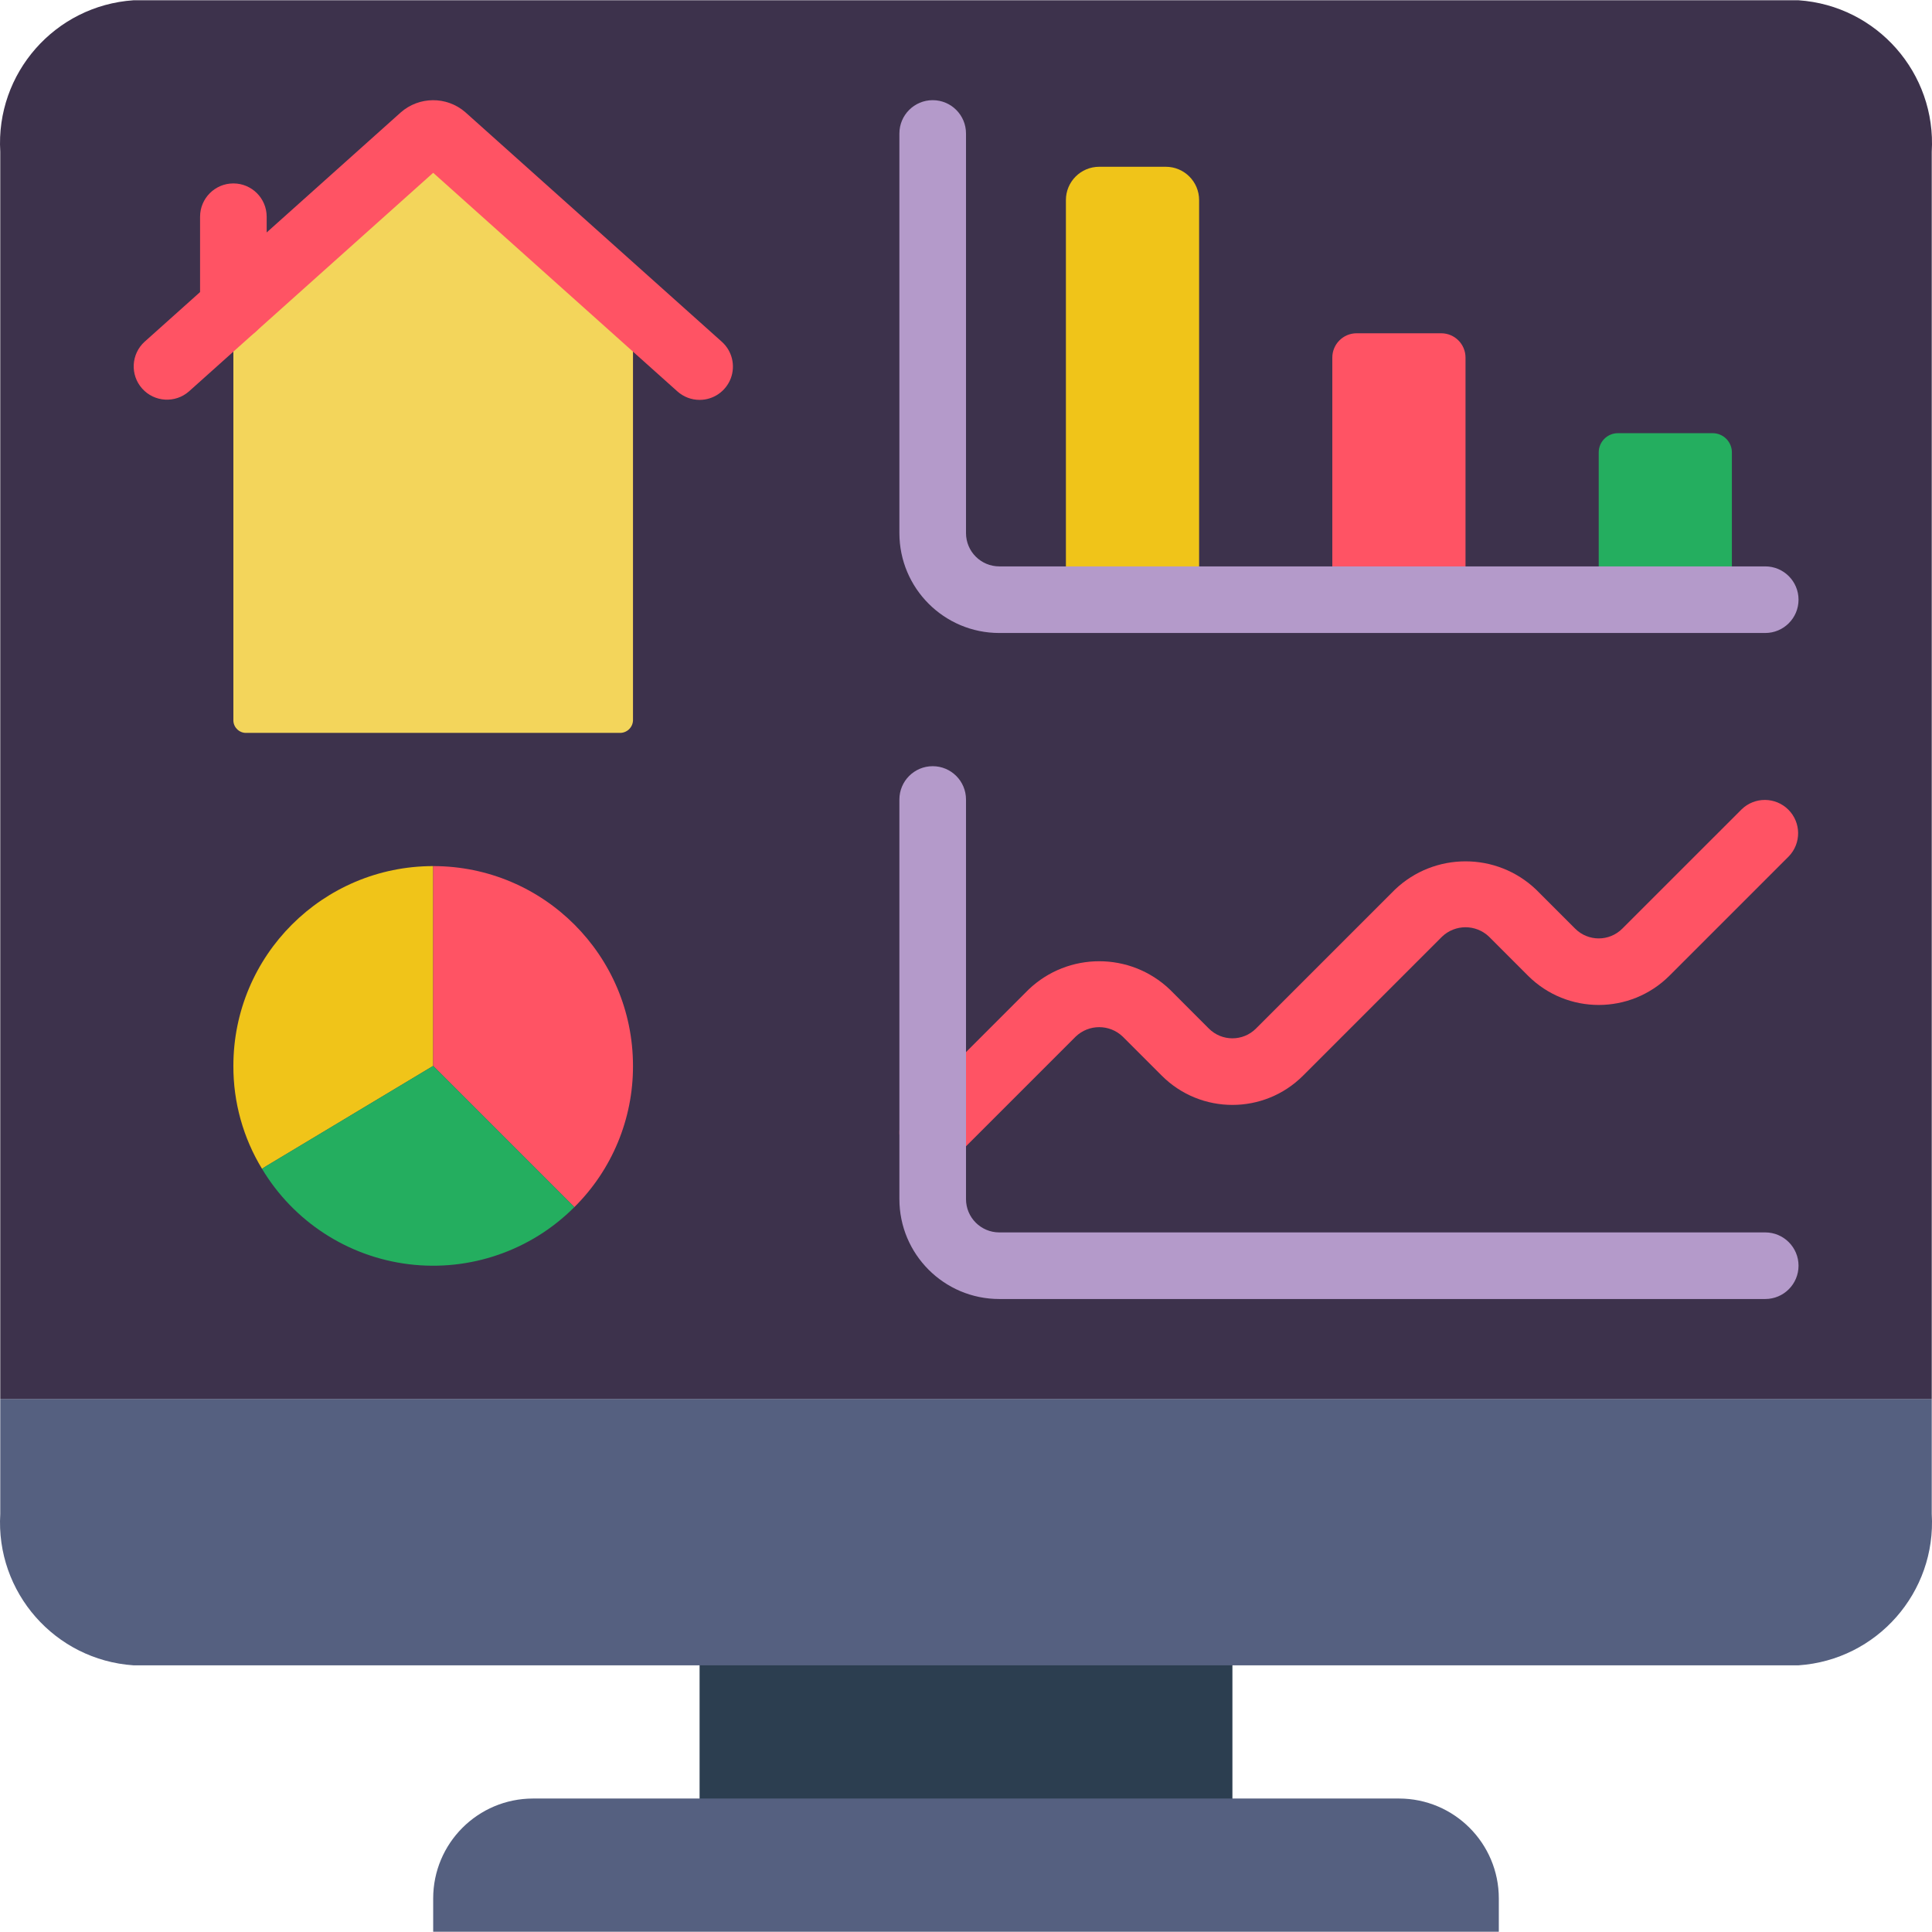
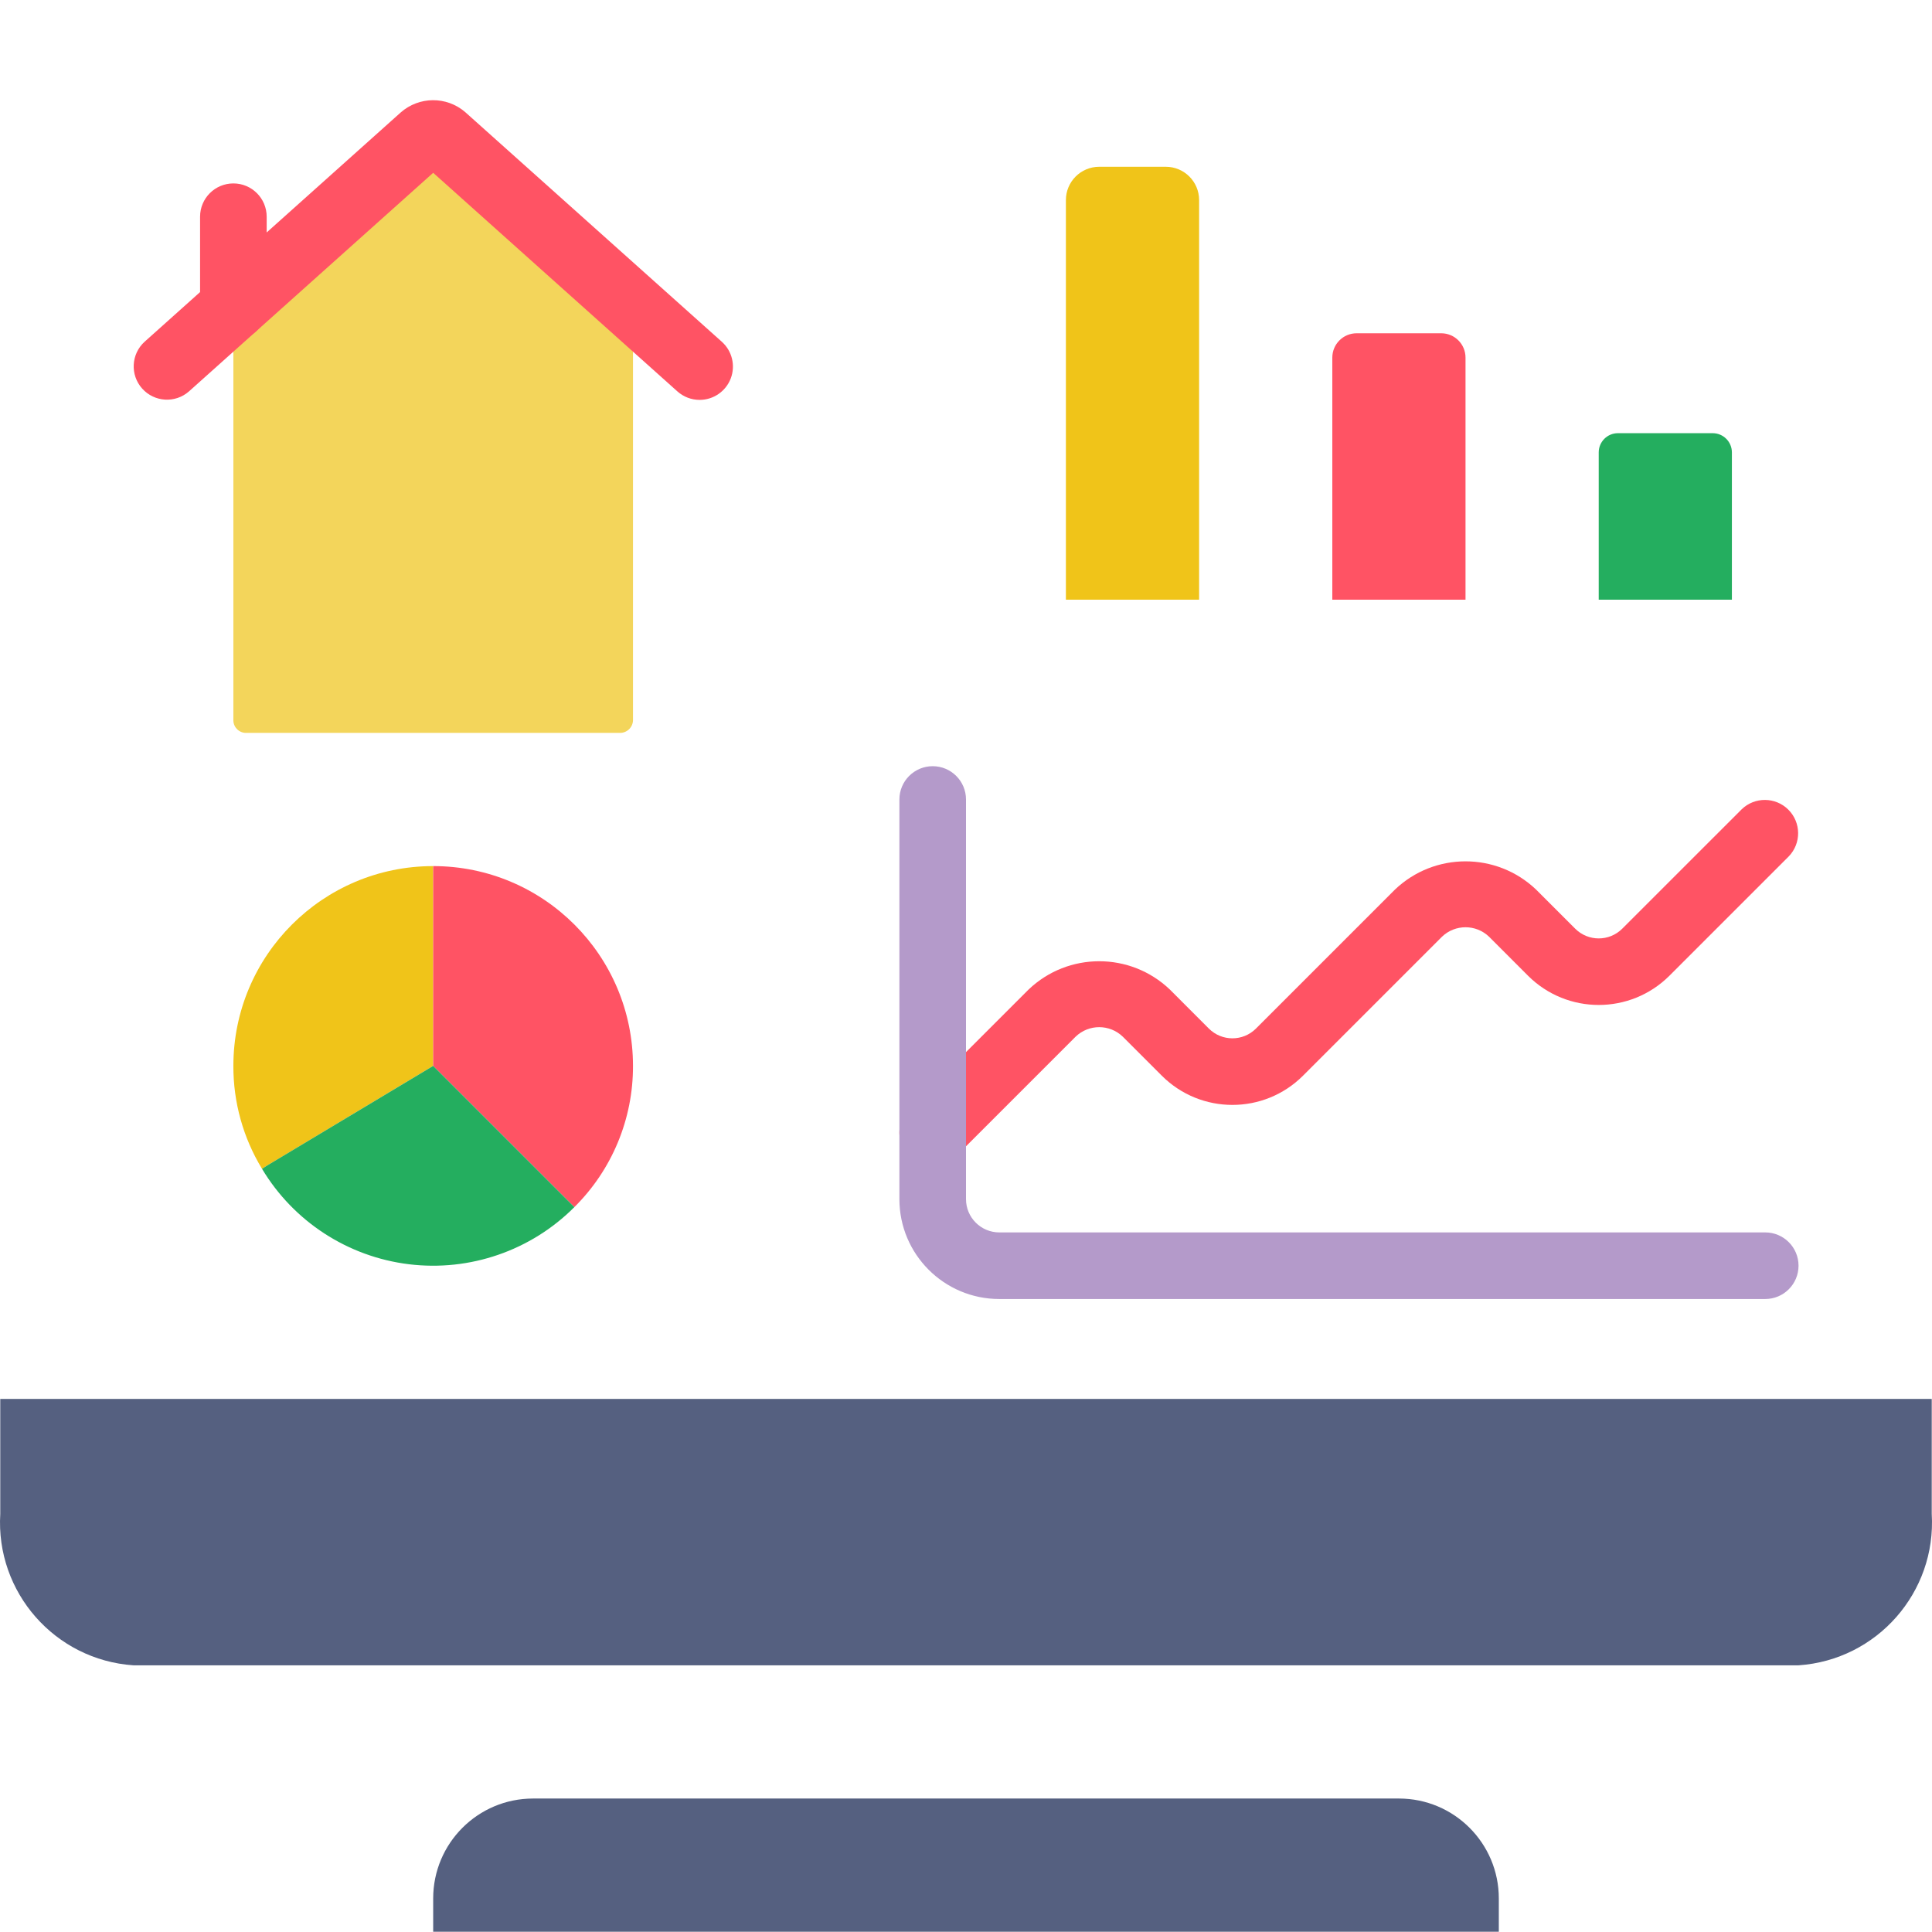
<svg xmlns="http://www.w3.org/2000/svg" id="Capa_1" x="0px" y="0px" viewBox="0 0 512.141 512.141" style="enable-background:new 0 0 512.141 512.141;" xml:space="preserve">
  <g transform="translate(-1)">
-     <rect x="186.45" y="432.622" style="fill:#2C3E50;" width="141.241" height="52.966" />
    <path style="fill:#556080;" d="M513.071,370.829v30.455c1.261,20.815-14.506,38.749-35.31,40.165H36.381 c-20.805-1.417-36.571-19.351-35.31-40.165v-30.455H513.071z" />
-     <path style="fill:#3D324C;" d="M513.071,40.236v330.593h-512V40.236C-0.19,19.421,15.576,1.487,36.381,0.071H477.76 C498.565,1.487,514.331,19.421,513.071,40.236z" />
    <path style="fill:#F3D55B;" d="M168.795,81.373v109.639c-0.091,1.869-1.661,3.321-3.531,3.266H66.395 c-1.852,0.095-3.431-1.326-3.531-3.178V81.373l50.229-45.021c1.584-1.325,3.889-1.325,5.473,0L168.795,81.373z" />
    <path style="fill:#F0C419;" d="M115.829,229.588v52.966l-44.138,26.483l-1.236,0.794c-4.998-8.218-7.626-17.659-7.592-27.277 C62.864,253.301,86.577,229.588,115.829,229.588z" />
    <path style="fill:#FF5364;" d="M168.795,282.553c0.042,14.053-5.554,27.537-15.537,37.429l-37.429-37.429v-52.966 C145.081,229.588,168.795,253.301,168.795,282.553z" />
    <path style="fill:#24AE5F;" d="M153.258,319.982c-11.511,11.541-27.701,17.129-43.881,15.146 c-16.179-1.984-30.54-11.317-38.922-25.297l1.236-0.794l44.138-26.483L153.258,319.982z" />
    <path style="fill:#F0C419;" d="M292.381,44.209h17.655c4.875,0,8.828,3.952,8.828,8.828v105.931h-35.31V53.036 C283.553,48.161,287.506,44.209,292.381,44.209z" />
    <path style="fill:#FF5364;" d="M360.618,88.346h22.422c3.559,0,6.444,2.885,6.444,6.444v64.177h-35.31V94.791 C354.174,91.232,357.059,88.346,360.618,88.346z" />
    <path style="fill:#24AE5F;" d="M429.888,114.829h25.114c2.813,0,5.094,2.28,5.094,5.094v39.044h-35.302v-39.044 C424.795,117.11,427.075,114.829,429.888,114.829z" />
    <path style="fill:#FF5364;" d="M248.243,309.036c-3.57-0.001-6.788-2.152-8.154-5.45c-1.366-3.298-0.611-7.094,1.913-9.619 l31.656-31.656c10.482-10.002,26.974-10.002,37.455,0l10.337,10.346c3.447,3.446,9.035,3.446,12.482,0l36.829-36.829 c10.479-10.001,26.968-10.001,37.447,0l10.346,10.346c3.447,3.446,9.035,3.446,12.482,0l31.656-31.647 c3.464-3.345,8.97-3.298,12.375,0.108c3.405,3.405,3.453,8.911,0.108,12.375l-31.656,31.656c-10.354,10.309-27.093,10.309-37.447,0 l-10.346-10.355c-3.488-3.347-8.995-3.347-12.482,0l-36.829,36.829c-10.342,10.338-27.105,10.338-37.447,0l-10.346-10.346 c-3.488-3.347-8.995-3.347-12.482,0l-31.656,31.656C252.829,308.105,250.584,309.036,248.243,309.036z" />
    <path style="fill:#556080;" d="M142.312,476.76h229.517c14.626,0,26.483,11.857,26.483,26.483v8.828H115.829v-8.828 C115.829,488.617,127.686,476.76,142.312,476.76z" />
    <g>
      <path style="fill:#FF5364;" d="M186.45,106.002c-2.173,0-4.269-0.802-5.888-2.251l-64.733-57.944l-64.733,57.944 c-3.638,3.197-9.173,2.866-12.404-0.743s-2.951-9.146,0.628-12.41l67.902-60.787c4.859-4.283,12.129-4.34,17.055-0.132 l68.061,60.91c2.733,2.44,3.675,6.314,2.368,9.736C193.398,103.746,190.113,106.006,186.45,106.002z" />
      <path style="fill:#FF5364;" d="M62.864,90.2c-4.875,0-8.828-3.952-8.828-8.828V57.45c0-4.875,3.952-8.828,8.828-8.828 s8.828,3.952,8.828,8.828v23.923C71.691,86.248,67.739,90.2,62.864,90.2z" />
    </g>
    <g>
-       <path style="fill:#B49ACA;" d="M468.933,167.795H265.898c-14.626,0-26.483-11.857-26.483-26.483V35.381 c0-4.875,3.952-8.828,8.828-8.828s8.828,3.952,8.828,8.828v105.931c0,4.875,3.952,8.828,8.828,8.828h203.034 c4.875,0,8.828,3.952,8.828,8.828S473.808,167.795,468.933,167.795z" />
      <path style="fill:#B49ACA;" d="M468.933,344.346H265.898c-14.626,0-26.483-11.857-26.483-26.483V211.933 c0-4.875,3.952-8.828,8.828-8.828s8.828,3.952,8.828,8.828v105.931c0,4.875,3.952,8.828,8.828,8.828h203.034 c4.875,0,8.828,3.952,8.828,8.828S473.808,344.346,468.933,344.346z" />
    </g>
  </g>
  <g> </g>
  <g> </g>
  <g> </g>
  <g> </g>
  <g> </g>
  <g> </g>
  <g> </g>
  <g> </g>
  <g> </g>
  <g> </g>
  <g> </g>
  <g> </g>
  <g> </g>
  <g> </g>
  <g> </g>
</svg>